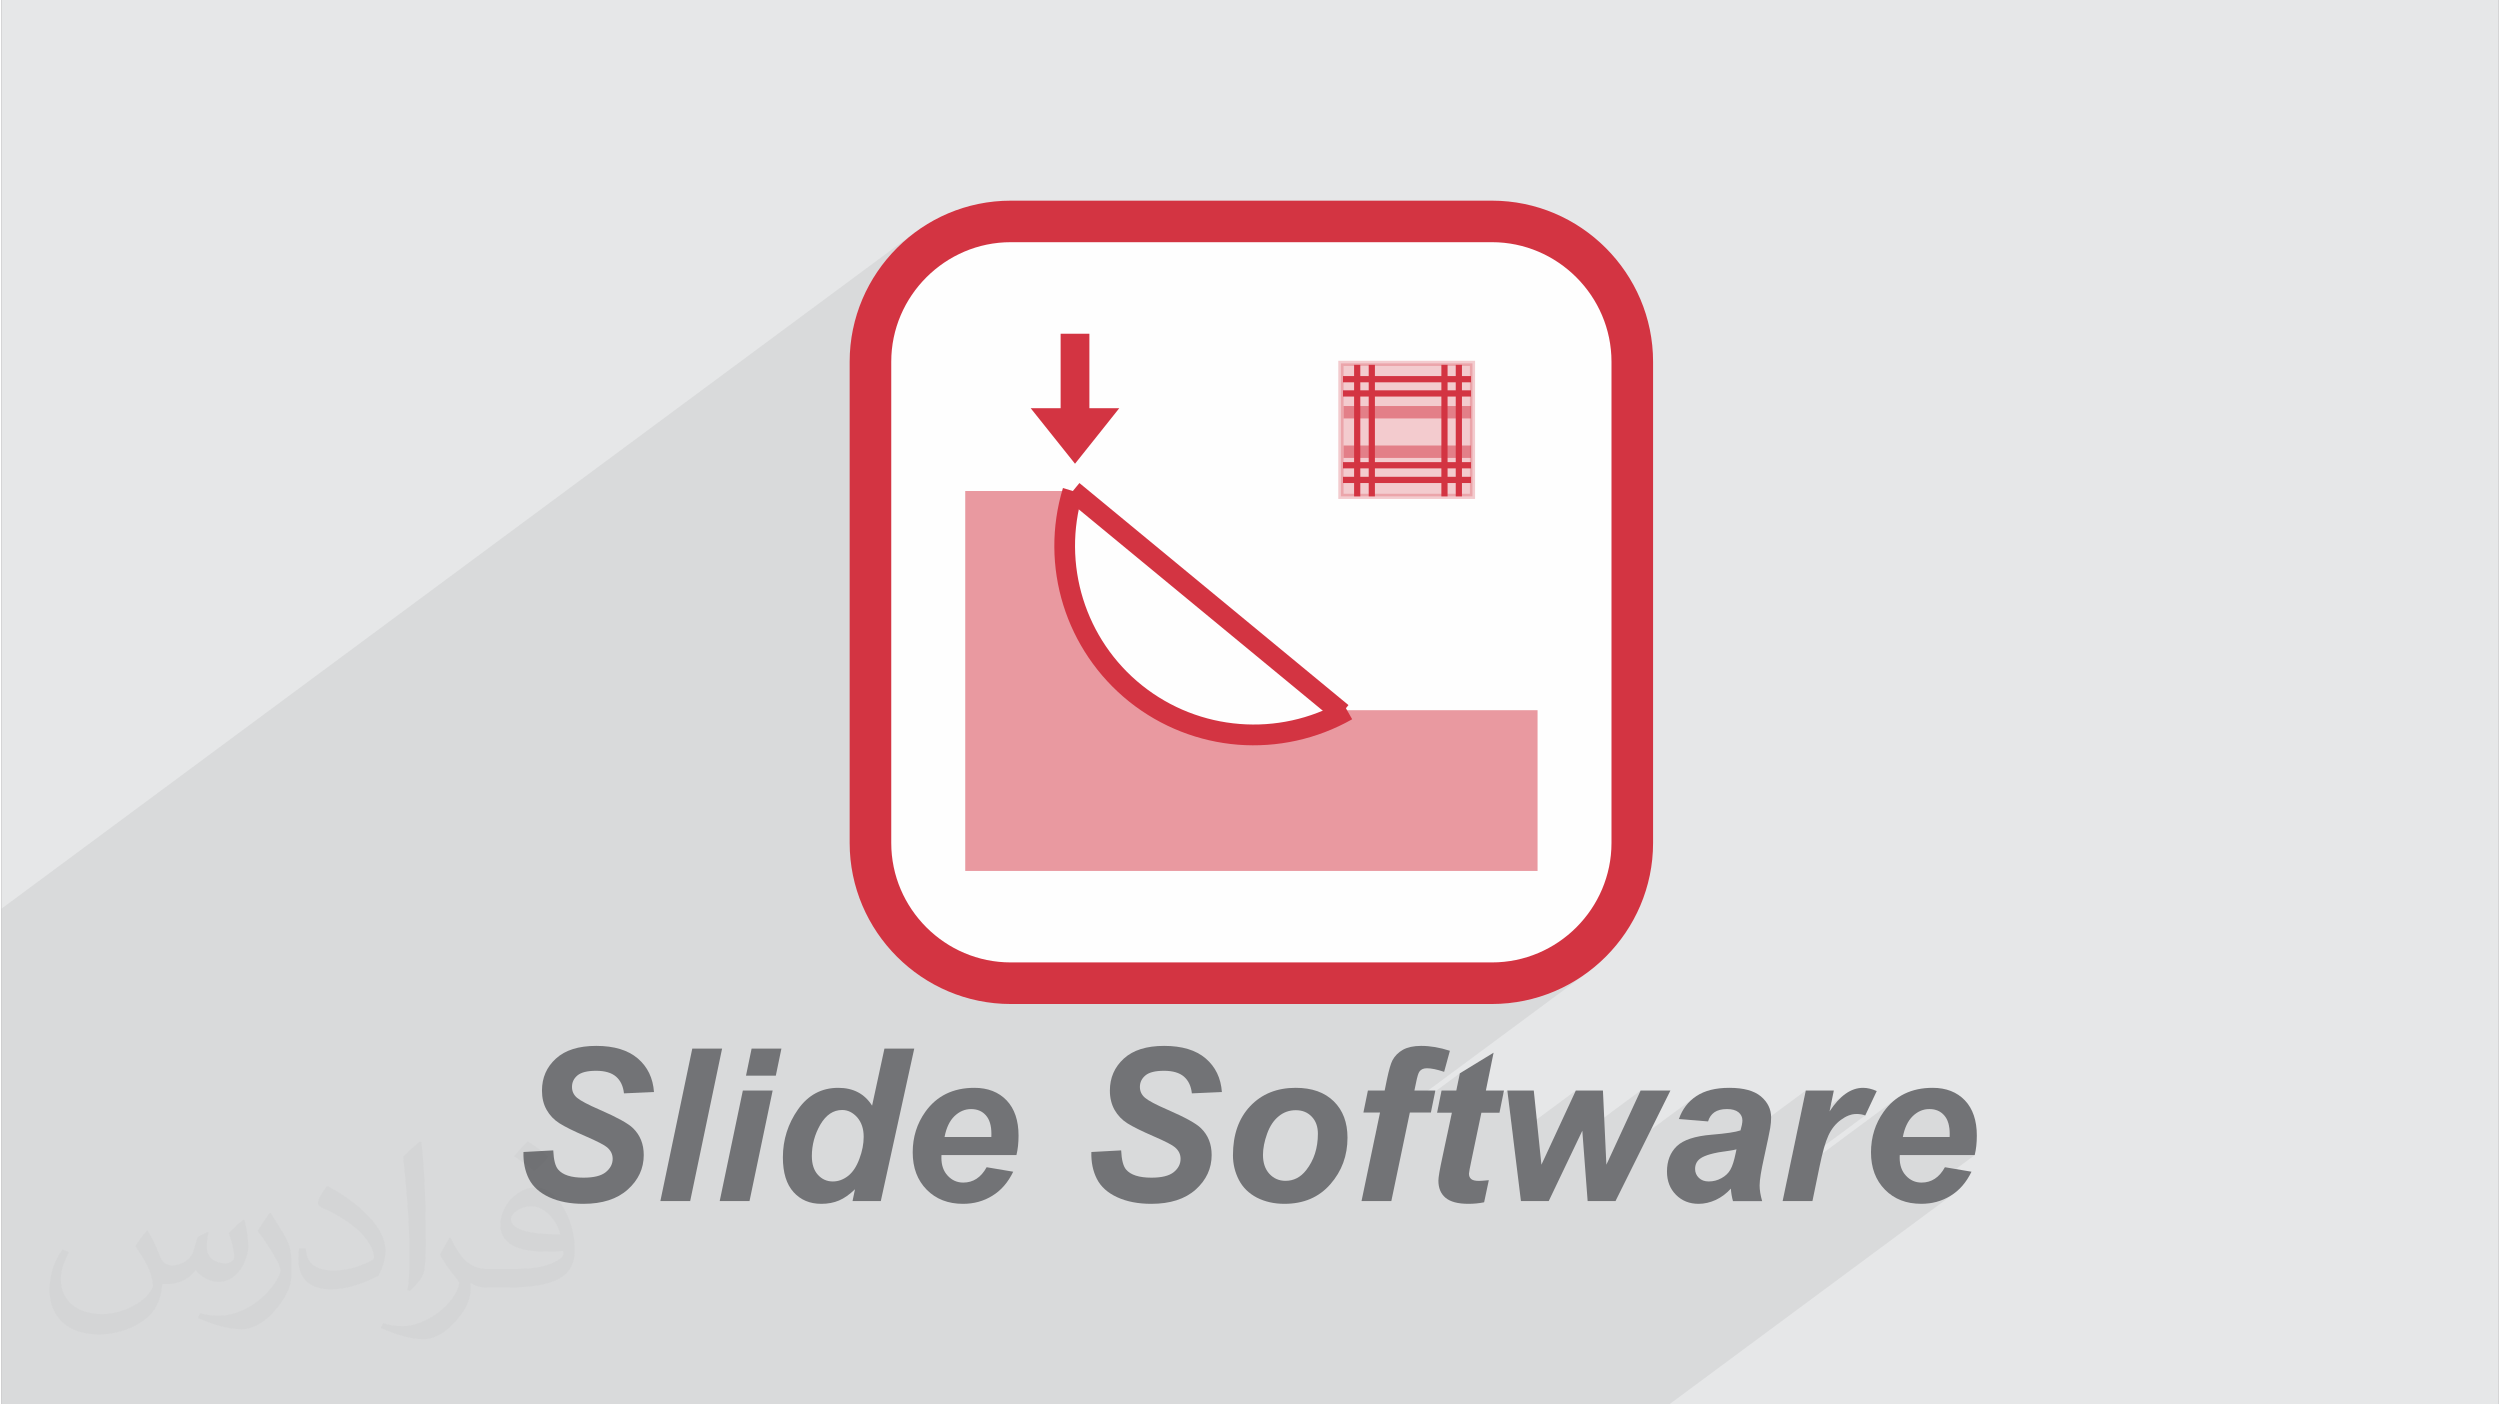
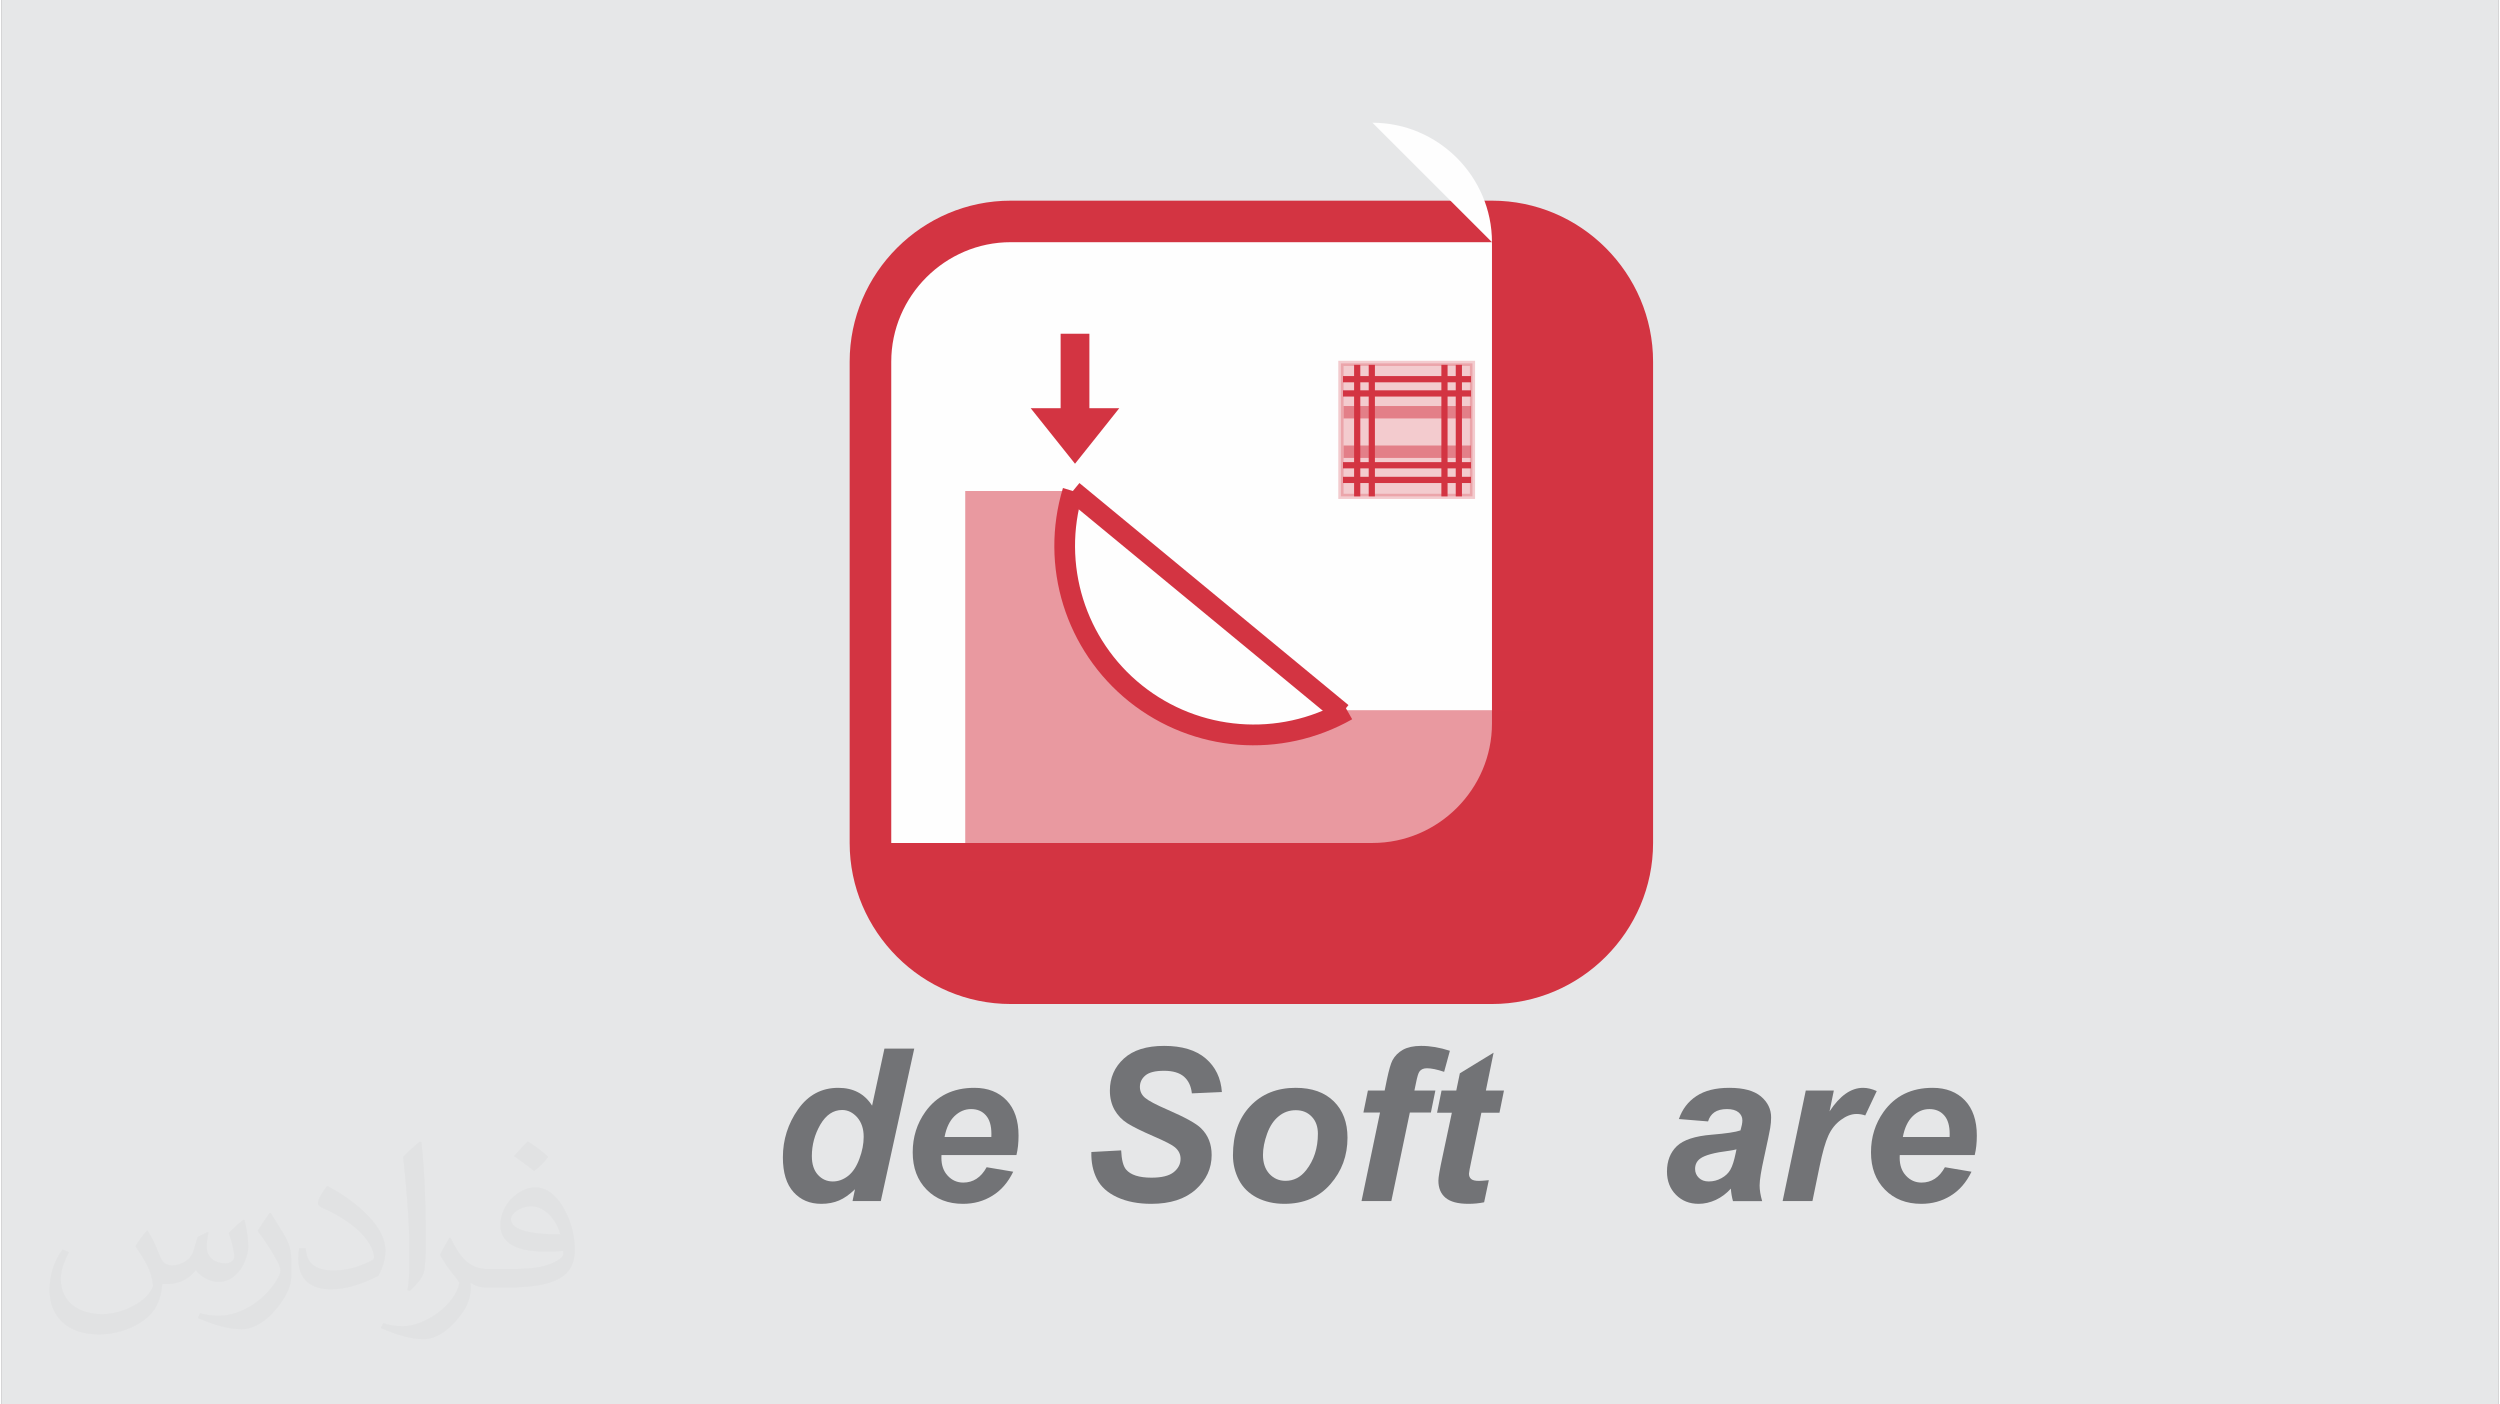
<svg xmlns="http://www.w3.org/2000/svg" xml:space="preserve" width="356px" height="200px" version="1.0" shape-rendering="geometricPrecision" text-rendering="geometricPrecision" image-rendering="optimizeQuality" fill-rule="evenodd" clip-rule="evenodd" viewBox="0 0 35600 20025">
  <rect x="0" y="0" width="35600" height="20025" fill="#808080" stroke="none" />
  <g id="Layer_x0020_1">
    <g id="_2022162131472">
      <path fill="#E6E7E8" d="M0 0l35600 0 0 20025 -35600 0 0 -20025z" />
-       <path fill="#373435" fill-opacity="0.078" d="M12140 20025l-104 0 -411 0 -244 0 -402 0 -304 0 -563 0 -141 0 -304 0 -114 0 -77 0 -142 0 -374 0 -341 0 -21 0 -383 0 -177 0 -10 0 -5 0 -355 0 -202 0 -719 0 -71 0 -20 0 -334 0 -111 0 -150 0 -161 0 -45 0 -120 0 -133 0 -127 0 -552 0 -130 0 -87 0 -182 0 -243 0 -137 0 -4 0 -299 0 -271 0 -87 0 -18 0 -69 0 -62 0 -50 0 -39 0 -41 0 -75 0 -89 0 -45 0 -72 0 -41 0 -10 0 -151 0 -143 0 -35 0 -450 0 -89 0 -42 0 -77 0 -11 0 -78 0 -175 0 -26 0 -56 0 -159 0 -102 0 -13 0 -5 0 -23 0 -139 0 -119 0 -56 0 -18 0 -159 0 -36 0 -44 0 -161 0 -360 0 -145 0 0 -69 0 -123 0 -19 0 -89 0 -93 0 -21 0 -89 0 -44 0 -94 0 -64 0 -65 0 -69 0 -832 0 -89 0 -103 0 -219 0 -630 0 -140 0 -173 0 -316 0 -747 0 -1827 0 -4 0 -410 0 -709 0 -32 13017 -9637 -87 69 -84 72 -79 76 -77 80 -72 83 -68 87 -64 90 -60 93 -56 97 -50 98 -47 102 -41 104 -36 107 -31 109 -26 111 -2 14 1170 -866 131 -99 141 -85 148 -72 157 -58 163 -42 168 -26 174 -9 6861 0 174 9 168 26 163 42 157 58 148 72 141 85 131 99 121 110 111 121 98 132 86 140 72 149 57 156 42 163 26 169 9 173 0 6862 -9 173 -26 169 -42 163 -57 156 -72 149 -86 140 -98 132 -111 121 -121 110 -131 98 -1195 885 244 0 118 -3 116 -9 115 -14 113 -21 111 -25 108 -32 107 -36 104 -41 102 -46 99 -51 96 -55 93 -60 90 -64 -3015 2232 -23 107 1208 -894 -51 246 -247 183 -27 133 211 0 -68 321 859 -637 82 662 894 -662 -453 977 546 -404 3 41 828 -614 -469 1014 1264 -935 -43 31 -39 33 -36 37 -33 39 -29 42 -26 46 -23 48 -20 51 339 28 167 -124 18 -10 18 -10 21 -8 21 -6 24 -5 24 -4 27 -2 27 -1 27 1 24 2 23 4 22 5 19 6 18 8 16 10 15 10 13 12 11 13 9 13 8 14 6 15 4 15 3 16 1 17 -1 14 -1 15 -2 16 -3 18 -4 18 -4 20 -6 20 -6 22 -480 355 8 -3 48 -14 56 -14 63 -13 62 -10 1174 -869 -115 551 684 -506 -59 47 -58 58 -57 68 -56 79 -475 352 -59 284 696 -515 28 -20 28 -17 29 -14 28 -12 27 -9 28 -7 28 -4 27 -1 17 1 16 0 15 2 16 2 15 3 16 4 14 4 15 5 -1092 808 -22 108 1589 -1177 -78 59 -71 70 -64 80 -42 64 -37 67 -30 69 -26 71 -19 73 -14 76 -9 76 646 -478 29 -17 29 -15 30 -11 31 -7 32 -5 32 -2 33 2 30 4 29 7 27 10 26 12 24 15 22 18 20 21 19 24 16 26 13 29 11 32 9 34 6 38 4 40 1 43 0 4 0 4 0 5 0 5 -1 5 0 7 0 6 0 7 -349 258 707 0 -920 681 6 2 74 9 78 3 57 -2 56 -5 54 -9 53 -12 52 -17 50 -19 49 -24 47 -27 46 -30 -4060 3006 -445 0 -114 0 -78 0 -515 0 -362 0 -359 0 -211 0 -214 0 -293 0 -55 0 -123 0 -237 0 -26 0 -221 0 -24 0 -79 0 -112 0 -138 0 -346 0 -144 0 -165 0 -31 0 -389 0 -188 0 -26 0 -85 0 -99 0 -279 0 -155 0 -37 0 -84 0 -395 0 -410 0 -12 0 -58 0 -22 0 -844 0 -503 0 -159 0 -258 0 -8 0 -48 0 -365 0 -210 0 -93 0 -19 0 -42 0 -209 0 -30 0 -42 0 -122 0 -130 0 -46 0 -85 0 -235 0 -2 0 -120 0 -136 0 -102 0 -142 0 -30 0 -120 0 -254 0 -232 0 -420 0 -98 0z" />
      <path fill="#D33442" fill-rule="nonzero" d="M14389 2861l6861 0c632,0 1206,258 1622,674 416,416 675,990 675,1622l0 6862c0,631 -259,1206 -675,1622 -416,416 -990,674 -1622,674l-6861 0c-632,0 -1206,-258 -1622,-674 -416,-416 -675,-991 -675,-1622l0 -6862c0,-632 259,-1206 675,-1622 416,-416 990,-674 1622,-674z" />
-       <path fill="#727376" fill-rule="nonzero" d="M7441 16425l425 -23c6,135 29,226 70,273 65,77 185,116 361,116 147,0 253,-26 318,-79 65,-53 98,-116 98,-190 0,-65 -27,-119 -80,-164 -38,-33 -141,-86 -309,-159 -169,-73 -292,-134 -369,-183 -78,-49 -139,-113 -183,-191 -45,-79 -67,-170 -67,-275 0,-184 66,-336 199,-457 132,-121 324,-181 575,-181 255,0 452,60 592,179 140,120 217,280 231,479l-428 19c-11,-104 -49,-183 -113,-239 -64,-55 -159,-83 -284,-83 -124,0 -212,22 -265,65 -53,44 -79,99 -79,165 0,63 24,114 72,155 49,41 156,98 322,170 250,109 408,196 477,264 101,99 152,226 152,382 0,192 -76,356 -228,492 -151,136 -362,204 -633,204 -187,0 -349,-31 -486,-94 -136,-63 -233,-150 -290,-261 -56,-111 -82,-240 -78,-384z" />
-       <path id="1" fill="#727376" fill-rule="nonzero" d="M9393 17125l455 -2174 425 0 -455 2174 -425 0z" />
-       <path id="2" fill="#727376" fill-rule="nonzero" d="M10694 14951l425 0 -80 386 -425 0 80 -386zm-125 598l425 0 -330 1576 -425 0 330 -1576z" />
      <path id="3" fill="#727376" fill-rule="nonzero" d="M12536 17125l-403 0 35 -169c-77,75 -152,128 -227,160 -75,32 -159,48 -253,48 -163,0 -295,-55 -396,-167 -101,-112 -152,-276 -152,-495 0,-253 73,-481 217,-686 144,-204 335,-306 572,-306 215,0 375,84 483,254l176 -813 425 0 -477 2174zm-983 -640c0,113 29,202 86,265 58,64 129,95 213,95 77,0 150,-26 218,-79 67,-53 121,-135 161,-244 41,-109 61,-213 61,-314 0,-114 -31,-206 -92,-277 -63,-70 -134,-105 -215,-105 -126,0 -229,69 -311,208 -80,139 -121,289 -121,451z" />
      <path id="4" fill="#727376" fill-rule="nonzero" d="M14470 16469l-1069 0c-1,17 -1,30 -1,39 0,106 30,191 90,255 60,65 134,98 221,98 143,0 254,-73 334,-219l379 64c-74,153 -173,267 -298,343 -124,77 -263,115 -418,115 -212,0 -385,-67 -517,-201 -133,-135 -200,-312 -200,-534 0,-216 60,-408 180,-577 163,-228 396,-342 699,-342 192,0 346,60 460,179 113,119 170,287 170,502 0,103 -10,196 -30,278zm-358 -258c0,-19 1,-33 1,-43 0,-118 -26,-207 -79,-266 -52,-59 -122,-89 -211,-89 -88,0 -167,34 -237,101 -69,67 -116,166 -141,297l667 0z" />
      <path id="5" fill="#727376" fill-rule="nonzero" d="M15538 16425l425 -23c6,135 30,226 70,273 65,77 186,116 362,116 146,0 252,-26 318,-79 65,-53 97,-116 97,-190 0,-65 -27,-119 -80,-164 -37,-33 -140,-86 -309,-159 -168,-73 -291,-134 -369,-183 -78,-49 -138,-113 -183,-191 -44,-79 -67,-170 -67,-275 0,-184 67,-336 199,-457 132,-121 324,-181 575,-181 255,0 453,60 592,179 140,120 217,280 231,479l-428 19c-11,-104 -49,-183 -113,-239 -64,-55 -159,-83 -284,-83 -124,0 -212,22 -264,65 -53,44 -80,99 -80,165 0,63 25,114 73,155 48,41 155,98 321,170 250,109 409,196 477,264 102,99 152,226 152,382 0,192 -76,356 -227,492 -152,136 -363,204 -634,204 -186,0 -348,-31 -485,-94 -137,-63 -234,-150 -290,-261 -57,-111 -83,-240 -79,-384z" />
      <path id="6" fill="#727376" fill-rule="nonzero" d="M17557 16471c0,-293 82,-526 246,-700 165,-174 381,-261 648,-261 232,0 413,64 544,193 130,128 195,301 195,518 0,256 -81,477 -244,663 -163,187 -381,280 -655,280 -148,0 -279,-30 -394,-89 -114,-60 -200,-144 -256,-253 -56,-109 -84,-226 -84,-351zm1211 -306c0,-102 -29,-183 -88,-244 -59,-62 -134,-92 -227,-92 -91,0 -173,28 -243,86 -71,57 -127,140 -166,249 -39,109 -59,210 -59,302 0,113 30,203 91,270 62,67 138,100 231,100 116,0 214,-50 293,-151 112,-142 168,-316 168,-520z" />
      <path id="7" fill="#727376" fill-rule="nonzero" d="M20443 15549l-64 313 -300 0 -264 1263 -425 0 264 -1263 -237 0 64 -313 239 0 33 -162c28,-133 54,-222 78,-269 34,-63 83,-113 150,-151 66,-36 152,-55 259,-55 130,0 266,23 410,70l-82 300c-101,-34 -183,-51 -245,-51 -48,0 -84,15 -107,47 -16,21 -32,75 -49,161l-23 110 299 0z" />
      <path id="8" fill="#727376" fill-rule="nonzero" d="M20467 15865l64 -316 210 0 51 -246 481 -294 -110 540 258 0 -64 316 -258 0 -139 665c-25,119 -38,187 -38,204 0,33 10,58 31,76 21,18 58,27 112,27 19,0 65,-3 140,-10l-67 315c-73,15 -148,22 -224,22 -150,0 -258,-29 -327,-87 -68,-58 -101,-139 -101,-243 0,-48 19,-160 57,-334l135 -635 -211 0z" />
-       <path id="9" fill="#727376" fill-rule="nonzero" d="M23011 17125l-397 0 -76 -1003 -479 1003 -396 0 -194 -1576 377 0 109 1057 490 -1057 387 0 49 1057 488 -1057 425 0 -783 1576z" />
      <path id="10" fill="#727376" fill-rule="nonzero" d="M24331 15989l-416 -34c48,-140 131,-249 249,-327 119,-79 275,-118 470,-118 203,0 353,41 450,122 97,82 146,182 146,300 0,47 -4,98 -13,151 -9,54 -38,194 -88,422 -42,188 -63,320 -63,396 0,67 12,141 36,224l-416 0c-16,-57 -26,-117 -30,-178 -62,69 -134,123 -215,161 -81,37 -163,56 -245,56 -130,0 -238,-43 -323,-129 -85,-86 -128,-196 -128,-331 0,-151 47,-272 140,-362 94,-90 261,-145 501,-164 203,-17 339,-37 407,-61 18,-60 27,-107 27,-143 0,-46 -18,-84 -55,-115 -37,-30 -91,-46 -164,-46 -76,0 -136,16 -180,46 -44,31 -74,74 -90,130zm405 398c-25,7 -59,14 -102,20 -213,26 -353,64 -418,114 -47,36 -70,85 -70,145 0,51 18,93 54,128 35,34 82,51 140,51 65,0 125,-15 182,-47 57,-31 100,-72 127,-121 29,-50 53,-127 75,-233l12 -57z" />
      <path id="11" fill="#727376" fill-rule="nonzero" d="M25724 15549l400 0 -61 297c147,-224 306,-336 478,-336 60,0 125,15 195,46l-164 348c-39,-14 -80,-21 -124,-21 -73,0 -147,28 -223,84 -76,55 -135,129 -178,222 -43,93 -85,240 -126,441l-102 495 -425 0 330 -1576z" />
      <path id="12" fill="#727376" fill-rule="nonzero" d="M28133 16469l-1069 0c-1,17 -1,30 -1,39 0,106 30,191 90,255 60,65 134,98 221,98 143,0 254,-73 334,-219l379 64c-74,153 -173,267 -298,343 -124,77 -263,115 -418,115 -212,0 -385,-67 -517,-201 -133,-135 -200,-312 -200,-534 0,-216 60,-408 180,-577 163,-228 396,-342 699,-342 192,0 346,60 460,179 113,119 170,287 170,502 0,103 -10,196 -30,278zm-358 -258c0,-19 1,-33 1,-43 0,-118 -26,-207 -79,-266 -52,-59 -122,-89 -211,-89 -88,0 -167,34 -237,101 -69,67 -116,166 -141,297l667 0z" />
-       <path fill="#FEFEFE" fill-rule="nonzero" d="M21250 3453l-6861 0c-469,0 -894,192 -1203,501 -309,309 -501,735 -501,1203l0 6862c0,468 192,894 501,1203 309,309 734,500 1203,500l6861 0c468,0 894,-191 1203,-500 309,-309 501,-735 501,-1203l0 -6862c0,-468 -192,-894 -501,-1203 -309,-309 -735,-501 -1203,-501z" />
+       <path fill="#FEFEFE" fill-rule="nonzero" d="M21250 3453l-6861 0c-469,0 -894,192 -1203,501 -309,309 -501,735 -501,1203l0 6862l6861 0c468,0 894,-191 1203,-500 309,-309 501,-735 501,-1203l0 -6862c0,-468 -192,-894 -501,-1203 -309,-309 -735,-501 -1203,-501z" />
      <g>
        <path fill="#D33442" fill-opacity="0.502" d="M19184 10126c-958,545 -2152,451 -3014,-238 -861,-688 -1216,-1832 -896,-2887l-1534 0 0 5417 8160 0 0 -2292 -2716 0z" />
        <path fill="#D33442" fill-rule="nonzero" d="M15415 7044c-151,498 -143,1018 5,1495 148,476 435,909 842,1234 407,325 893,510 1390,549 498,40 1007,-67 1459,-324l146 257c-506,287 -1073,406 -1628,363 -554,-44 -1096,-251 -1551,-614 -454,-364 -775,-847 -940,-1378 -165,-531 -174,-1111 -5,-1668l282 86z" />
        <path fill="#D33442" fill-rule="nonzero" d="M15368 6887l3836 3166 -187 228 -3837 -3166 188 -228z" />
        <path fill="#D33442" d="M15100 4758l410 0 0 1062 426 0 -315 396 -316 396 -316 -396 -316 -396 427 0 0 -1062z" />
        <path fill="#D33442" fill-opacity="0.251" d="M19096 5181l1876 0 0 1896 -1876 0 0 -1896z" />
        <path fill="#D33442" fill-rule="nonzero" fill-opacity="0.251" d="M19096 5144l1913 0 0 1970 -1950 0 0 -1970 37 0zm1839 74l-1801 0 0 1822 1801 0 0 -1822z" />
        <path fill="#D33442" fill-opacity="0.502" d="M19135 6352l1816 0 0 177 -1816 0 0 -177z" />
        <path fill="#D33442" fill-opacity="0.502" d="M19135 5789l1816 0 0 177 -1816 0 0 -177z" />
        <rect fill="#D33442" x="19126" y="5362" width="1825" height="89" />
        <rect fill="#D33442" x="19126" y="5565" width="1825" height="89" />
        <rect fill="#D33442" x="19126" y="6589" width="1825" height="89" />
        <rect fill="#D33442" x="19126" y="6798" width="1825" height="89" />
        <rect fill="#D33442" transform="matrix(9.40554E-15 -0.365 0.355 9.67351E-15 20528.6 7077.33)" width="5139" height="249" />
        <rect fill="#D33442" transform="matrix(9.40554E-15 -0.365 0.355 9.67351E-15 20733.5 7077.33)" width="5139" height="249" />
        <rect fill="#D33442" transform="matrix(9.40554E-15 -0.365 0.355 9.67351E-15 19492.6 7077.33)" width="5139" height="249" />
        <rect fill="#D33442" transform="matrix(9.40554E-15 -0.365 0.355 9.67351E-15 19284.2 7077.33)" width="5139" height="249" />
      </g>
      <path fill="#373435" fill-opacity="0.031" d="M2082 17547c68,103 112,202 155,312 32,64 49,183 199,183 44,0 107,-14 163,-45 63,-33 111,-83 136,-159l60 -202 146 -72 10 10c-20,76 -25,149 -25,206 0,169 146,233 262,233 68,0 129,-33 129,-95 0,-80 -34,-216 -78,-338 68,-68 136,-136 214,-191l12 6c34,144 53,286 53,381 0,93 -41,196 -75,264 -70,132 -194,237 -344,237 -114,0 -241,-57 -328,-163l-5 0c-82,102 -208,194 -412,194l-63 0c-10,134 -39,229 -83,314 -121,237 -480,404 -818,404 -470,0 -706,-272 -706,-633 0,-223 73,-431 185,-578l92 38c-70,134 -116,261 -116,385 0,338 274,499 592,499 293,0 657,-187 723,-404 -25,-237 -114,-349 -250,-565 41,-72 94,-144 160,-221l12 0zm5421 -1274c99,62 196,136 291,220 -53,75 -119,143 -201,203 -95,-77 -190,-143 -287,-213 66,-74 131,-146 197,-210zm51 926c-160,0 -291,105 -291,183 0,167 320,219 703,217 -48,-196 -216,-400 -412,-400zm-359 895c208,0 390,-6 529,-41 155,-40 286,-118 286,-172 0,-14 0,-31 -5,-45 -87,8 -187,8 -274,8 -281,0 -498,-64 -582,-222 -22,-44 -37,-93 -37,-149 0,-153 66,-303 182,-406 97,-85 204,-138 313,-138 197,0 354,158 464,408 60,136 102,293 102,491 0,132 -37,243 -119,326 -153,148 -435,204 -867,204l-196 0 0 0 -51 0c-107,0 -184,-19 -245,-66l-10 0c3,25 5,49 5,72 0,97 -32,221 -97,320 -192,286 -400,410 -580,410 -182,0 -405,-70 -606,-161l36 -70c65,27 155,45 279,45 325,0 752,-313 805,-618 -12,-25 -33,-58 -65,-93 -95,-113 -155,-208 -211,-307 48,-95 92,-171 133,-240l17 -2c139,283 265,446 546,446l44 0 0 0 204 0zm-1408 299c24,-130 27,-276 27,-413l0 -202c0,-377 -49,-926 -88,-1282 68,-75 163,-161 238,-219l22 6c51,450 63,971 63,1452 0,126 -5,249 -17,340 -7,114 -73,200 -214,332l-31 -14zm-1449 -596c7,177 94,317 398,317 189,0 349,-49 526,-134 32,-14 49,-33 49,-49 0,-111 -85,-258 -228,-392 -139,-126 -323,-237 -495,-311 -59,-25 -78,-52 -78,-77 0,-51 68,-158 124,-235l19 -2c197,103 418,256 580,427 148,157 240,316 240,489 0,128 -38,249 -102,361 -215,109 -446,192 -674,192 -277,0 -466,-130 -466,-436 0,-33 0,-84 12,-150l95 0zm-501 -503l173 278c63,103 121,215 121,392l0 227c0,183 -117,379 -306,573 -148,132 -279,188 -400,188 -180,0 -386,-56 -624,-159l27 -70c75,20 162,37 269,37 342,-2 692,-252 852,-557 19,-35 27,-68 27,-91 0,-35 -20,-74 -34,-109 -88,-165 -185,-315 -292,-454 56,-88 112,-173 173,-257l14 2z" />
    </g>
  </g>
</svg>